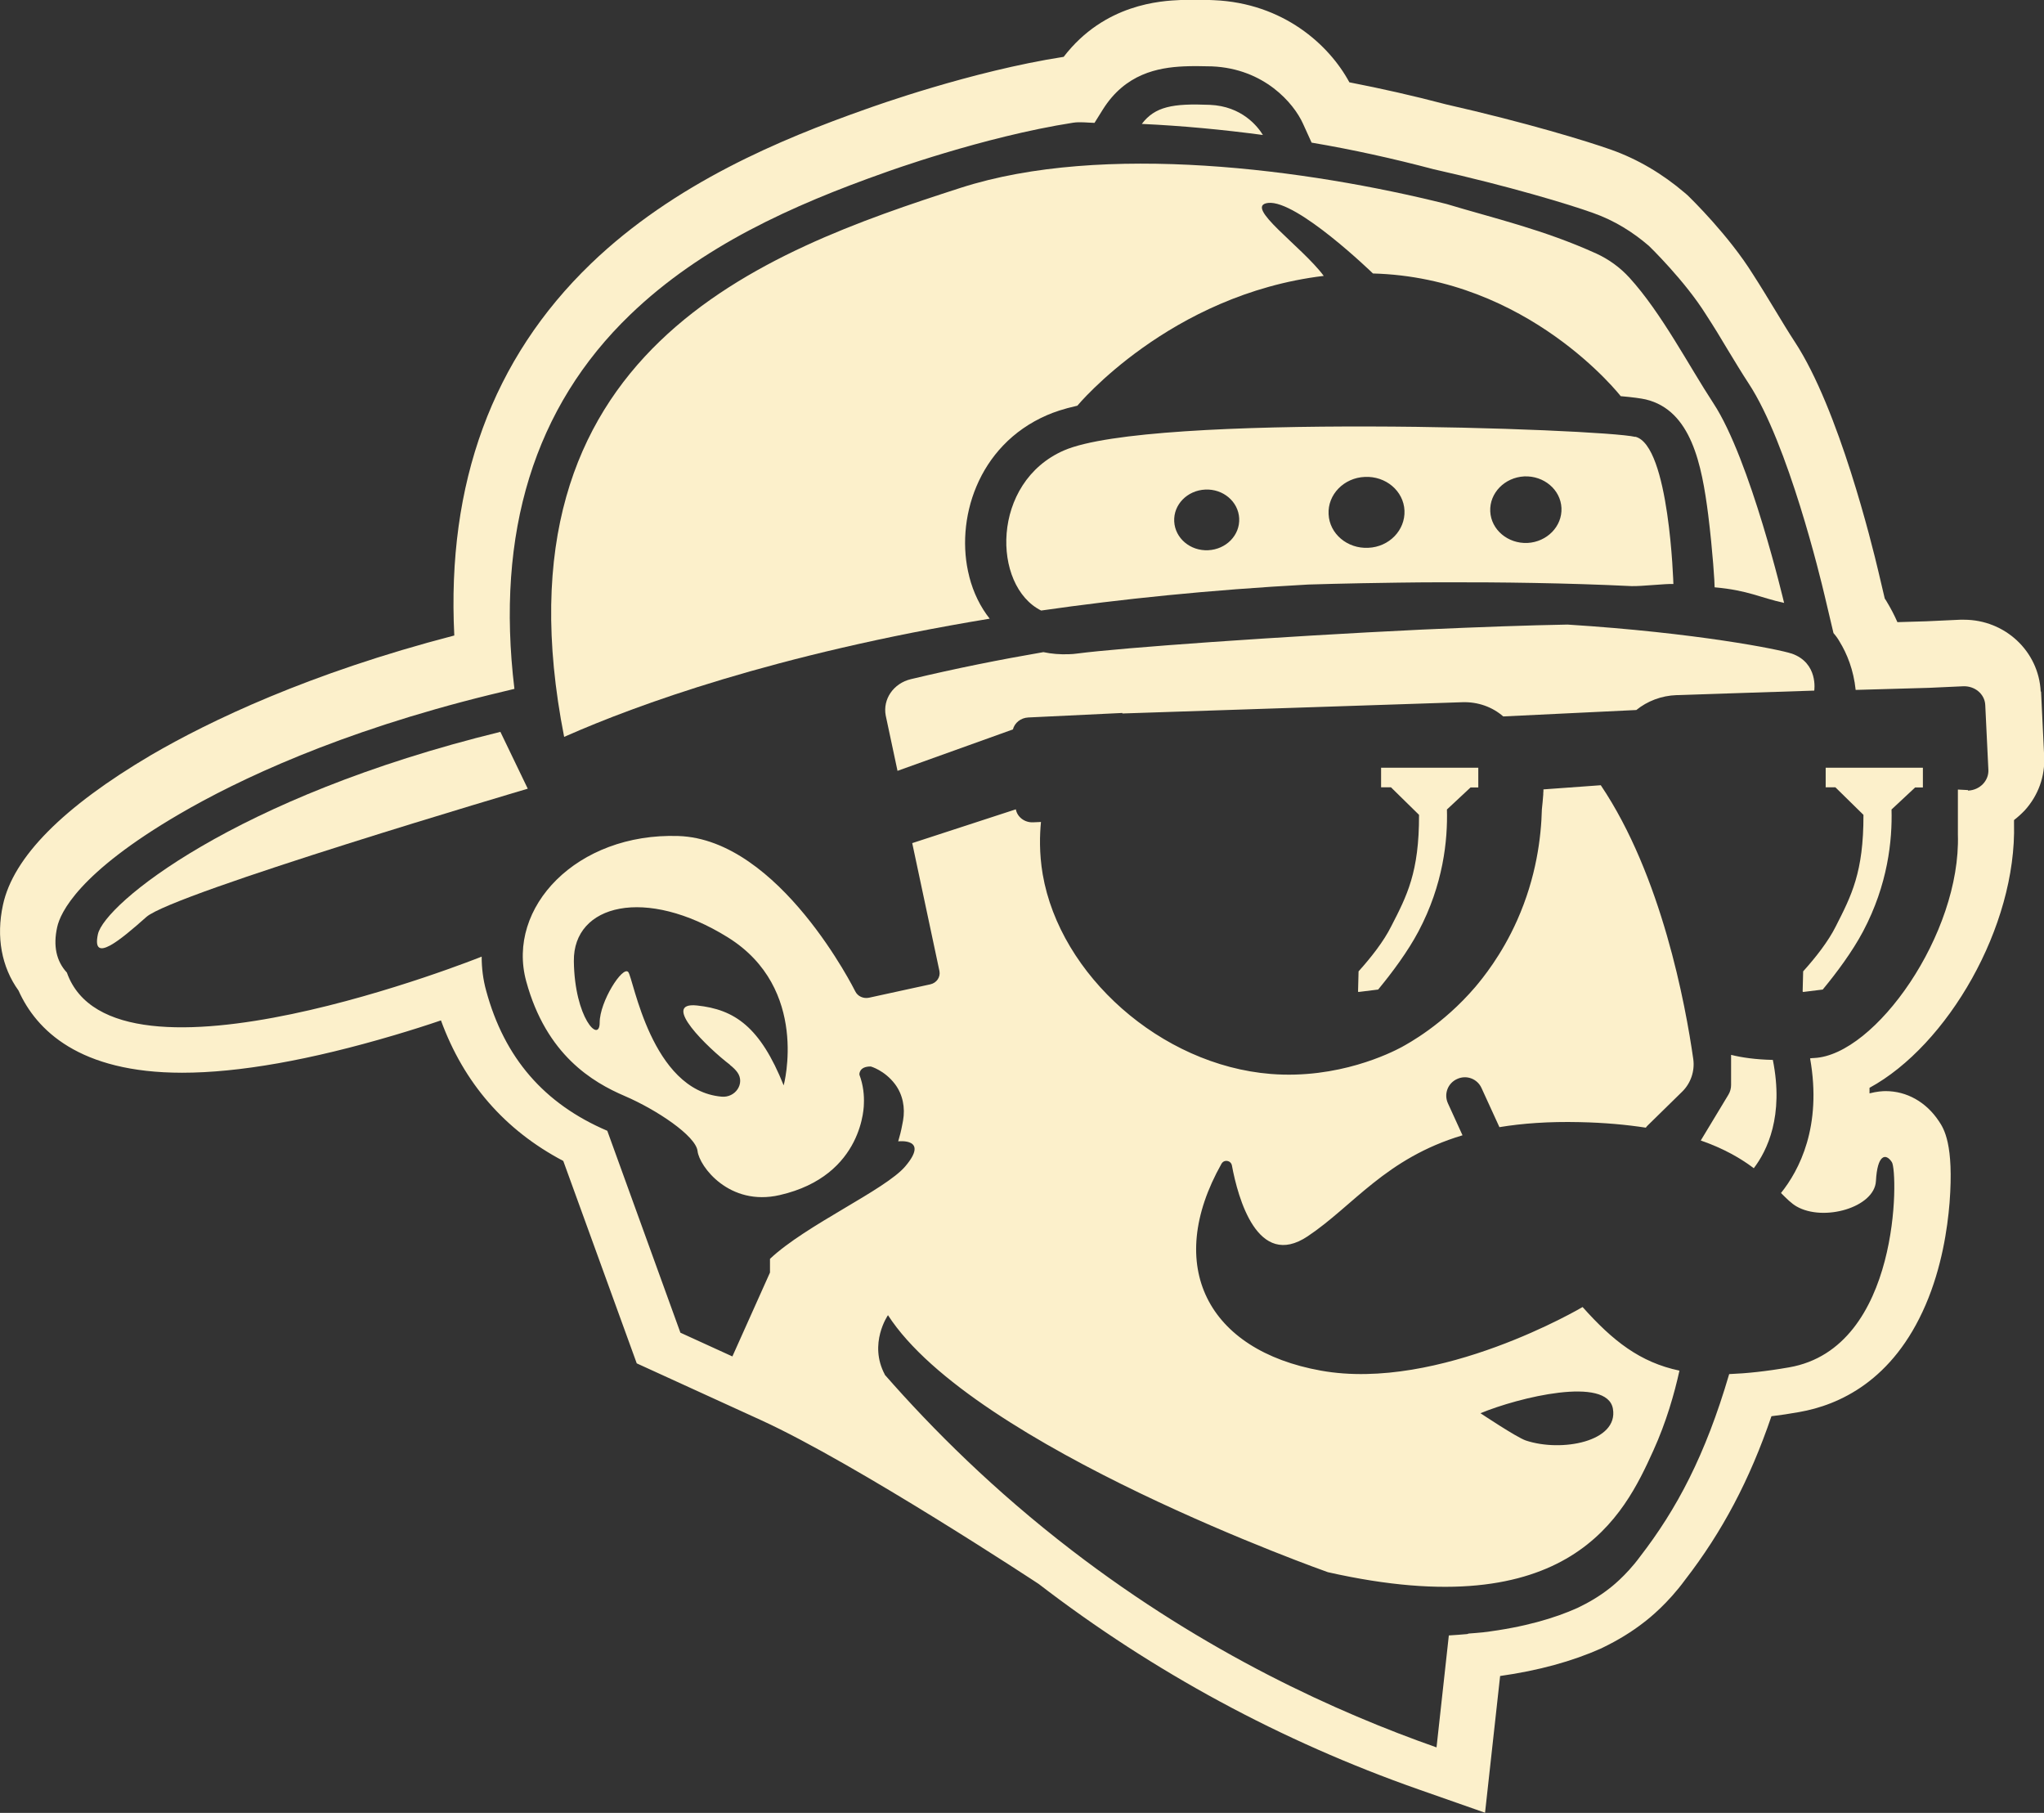
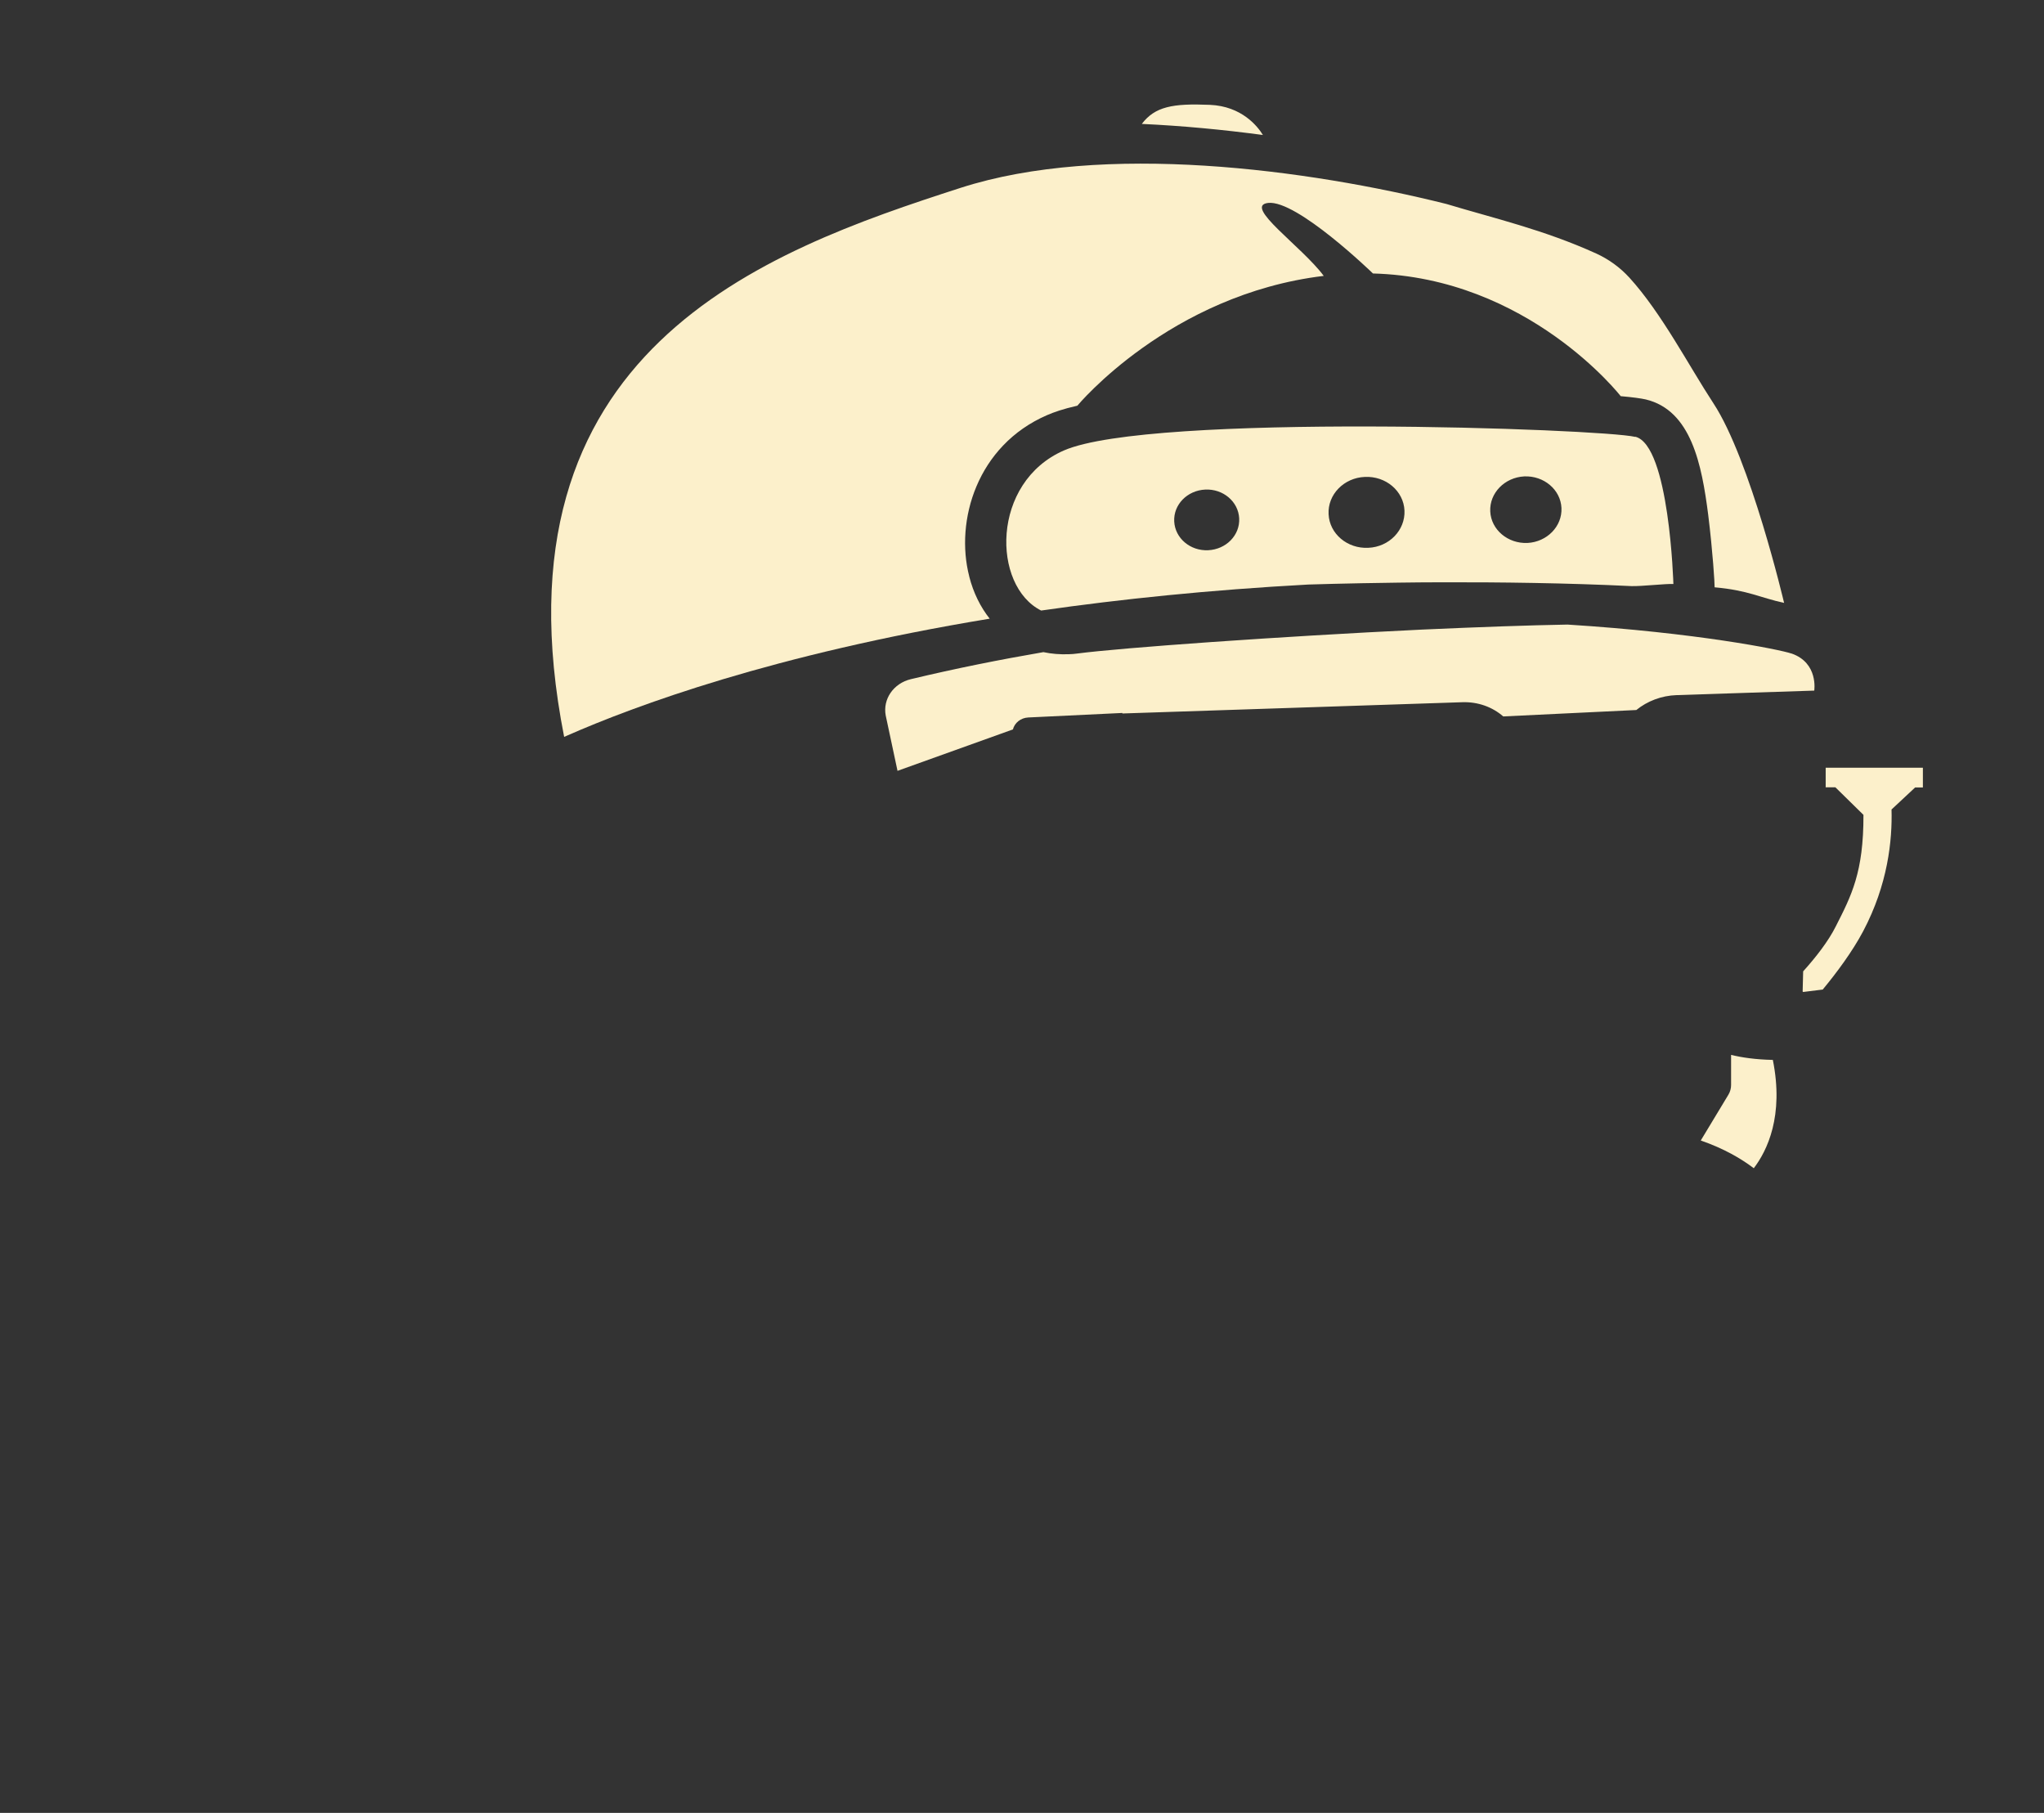
<svg xmlns="http://www.w3.org/2000/svg" viewBox="0 0 117.97 104.61" data-name="Layer 2" id="Layer_2">
  <rect x="0" y="0" width="117.97" height="104.61" fill="#333333" stroke="none" />
  <defs>
    <style>
      .cls-1 {
        fill: #fcf0cb;
      }
    </style>
  </defs>
  <g data-name="Layer 1" id="Layer_1-2">
    <g>
      <path d="M94.38,25.21c-1.96-.47-27.98-1.39-32.97.78-4.23,1.84-4.16,7.82-1.32,9.24,4.59-.66,9.71-1.19,15.41-1.5,0,0,2.1-.07,5.2-.11.83-.01,1.66-.02,2.51-.02,3.31-.01,7.26.04,10.95.22.54.02,2.05-.15,2.42-.12,0,0-.23-8.02-2.2-8.5ZM69.73,31.75c-1.03.05-1.91-.69-1.96-1.66-.05-.97.75-1.79,1.79-1.84,1.03-.05,1.91.69,1.96,1.66.05.97-.75,1.79-1.79,1.84ZM78.97,31.61c-1.21.06-2.24-.81-2.29-1.94-.06-1.13.88-2.1,2.09-2.15,1.21-.06,2.24.81,2.29,1.94s-.88,2.1-2.09,2.15ZM88.16,31.33c-1.13.05-2.1-.76-2.15-1.82-.05-1.06.83-1.96,1.96-2.02,1.13-.05,2.1.76,2.15,1.82.05,1.06-.83,1.96-1.96,2.02Z" class="cls-1" />
-       <path d="M79.71,45.43h.57l1.62,1.59c.01,3.32-.7,4.67-1.61,6.44-.43.86-1.15,1.78-1.88,2.59l-.03,1.16s.01.03.03.03l1.13-.14c.81-.98,1.71-2.19,2.33-3.36,1.43-2.7,1.69-5.26,1.64-7.03l1.36-1.27h.45v-1.14h-5.61v1.14Z" class="cls-1" />
      <path d="M55.94,33.26c-.83-3.21.45-7.55,4.48-9.3.39-.17.92-.36,1.76-.55,0,0,5.32-6.42,14.22-7.49-1.25-1.69-4.68-4.04-3.21-4.21,1.66-.19,6.05,4.07,6.05,4.07h-.02c8.99.23,14.32,7.08,14.32,7.08.69.06,1.19.13,1.45.19,2.62.63,3.23,3.76,3.6,6.66.26,2.08.38,4.02.37,4.18,1.93.17,2.63.6,4.01.9,0,0-1.94-8.26-4.08-11.52-1.4-2.13-2.99-5.21-4.85-7.25-.54-.59-1.19-1.06-1.91-1.39-3.04-1.38-5.93-2.04-8.65-2.86-8-2-19.81-3.58-28.04-.93-11.37,3.67-27.28,9.36-22.88,31.68,0,0,.05-.02.14-.06,3.95-1.74,11.97-4.71,24.42-6.76-.53-.67-.94-1.49-1.18-2.43Z" class="cls-1" />
      <path d="M69.83,6.05c-2.15-.09-3.17.1-3.93,1.1,2.35.11,4.68.33,6.99.64-.3-.49-1.21-1.66-3.06-1.74Z" class="cls-1" />
-       <path d="M5.65,53.91c-.37,1.72,1.27.36,2.8-1,1.53-1.36,22.01-7.4,22.01-7.4l-1.58-3.28c-15.41,3.77-22.86,9.96-23.23,11.68Z" class="cls-1" />
      <path d="M99.91,60.87v1.74c0,.19-.05.38-.15.55l-1.6,2.65c1.35.47,2.32,1.04,3.06,1.6.77-1.01,1.75-3.01,1.1-6.25-1-.02-1.8-.14-2.41-.29Z" class="cls-1" />
      <path d="M103.39,37.71c-.67-.23-5.48-1.2-12.92-1.67-2.24.04-5.07.14-8.41.29-8.33.4-17.36,1.05-19.88,1.38-.16.02-.33.04-.49.04-.51.02-1-.02-1.47-.12-2.5.43-5.06.94-7.65,1.56-1,.24-1.63,1.15-1.45,2.1l.68,3.19,6.66-2.39c.1-.38.45-.67.89-.69l5.43-.26v.03s19.62-.65,19.62-.65c.91-.03,1.74.28,2.36.82l7.68-.37c.63-.51,1.44-.83,2.33-.86l7.94-.26s.25-1.6-1.31-2.14Z" class="cls-1" />
-       <path d="M117.78,39.91c-.11-2.33-2.06-4.15-4.43-4.15-.07,0-.14,0-.22,0l-1.94.09-1.68.05c-.18-.41-.39-.81-.62-1.19-.03-.06-.07-.11-.11-.17l-.37-1.57c-.36-1.53-2.28-9.37-4.82-13.24-.36-.55-.73-1.16-1.14-1.84-.42-.69-.83-1.37-1.27-2.05-1.4-2.25-3.55-4.35-3.8-4.59l-.07-.06-.07-.06c-1.3-1.11-2.73-1.95-4.25-2.49-1.35-.48-4.87-1.56-9.54-2.62-1.85-.49-3.72-.91-5.57-1.27-1.17-2.17-3.82-4.57-7.82-4.74-.41-.02-.78-.03-1.11-.03-.29,0-.56,0-.81.02-1.12.05-4.39.21-6.75,3.28-5.35.83-11,2.87-11.45,3.03-4.84,1.71-11.01,4.26-15.84,8.91-5.68,5.47-8.32,12.67-7.88,21.45-8.39,2.18-14.12,4.93-17.5,6.9C3.65,46.56.76,49.46.17,52.22c-.4,1.85-.08,3.58.9,4.94,1.02,2.28,3.5,4.74,9.44,4.74,3.28,0,7.4-.73,12.26-2.17.98-.29,1.89-.58,2.68-.85,1.32,3.61,3.68,6.33,7.06,8.11l4.24,11.68,7.18,3.28c5.51,2.52,16.02,9.45,16.02,9.45,6.61,5.08,13.99,9.07,21.94,11.86l3.82,1.34.87-7.89c2.21-.31,4.17-.85,5.83-1.59l.08-.04c.89-.43,1.71-.93,2.42-1.49.29-.22,1.35-1.07,2.34-2.42,2.15-2.78,3.73-5.76,4.99-9.45.51-.06,1.04-.14,1.6-.24,2.29-.4,5.41-1.79,7.3-6.19.93-2.16,1.26-4.4,1.38-5.89.26-3.38-.33-4.28-.62-4.71-.73-1.1-1.85-1.73-3.07-1.73-.16,0-.51.02-.93.13,0-.11,0-.21,0-.32,4.49-2.44,8.5-9.29,8.34-15.26v-.19c.22-.17.43-.36.62-.56.78-.86,1.18-1.97,1.12-3.12l-.18-3.74ZM113.58,45.59l-.58-.03v2.59c.18,5.75-4.78,12.73-8.29,12.9-.08,0-.16.01-.24.02.7,3.94-.63,6.46-1.68,7.77.33.33.6.6.89.77,1.57.91,4.51.06,4.59-1.46s.56-1.64.92-1.09c.36.54.52,10.72-5.93,11.84-1.31.23-2.45.35-3.46.39-1.38,4.71-3.04,7.81-5.15,10.54-.83,1.13-1.74,1.81-1.74,1.81-.58.46-1.21.83-1.86,1.14-1.31.59-3.08,1.12-5.45,1.41-.29.03-.57.05-.83.07l-.09.03c-.34.03-.7.06-1.06.08l-.71,6.46c-5.69-2-13.29-5.41-21.05-11.37-4.48-3.44-8.03-6.98-10.8-10.14h.01c-.96-1.79.18-3.43.18-3.43,4.92,7.61,25.39,14.83,25.39,14.83,14,3.16,17.1-3.3,18.78-7.01.75-1.65,1.22-3.3,1.51-4.62-2.28-.48-3.85-1.72-5.59-3.67,0,0-8.27,4.9-15.1,3.67-6.54-1.17-9.07-6.03-5.74-11.94.15-.26.54-.2.6.1.35,1.88,1.48,6.02,4.37,4.09,2.64-1.76,4.49-4.5,8.94-5.83l-.84-1.84c-.25-.54-.01-1.17.53-1.41.54-.25,1.17-.01,1.41.53l1.03,2.25c1.33-.22,2.85-.33,4.62-.29,1.46.03,2.72.15,3.83.32.04-.05.07-.1.12-.14l1.98-1.94c.49-.48.73-1.18.64-1.86-.45-3.17-1.83-10.61-5.34-15.82l-3.31.24c0,.07,0,.15-.01.22,0,.02,0,.05,0,.07-.02.29-.05.58-.08.86h0c-.04,1.58-.31,3.9-1.43,6.41-.9,2.02-2,3.35-2.42,3.85-1.87,2.18-3.86,3.25-4.26,3.47-.6.32-3.64,1.85-7.54,1.54-6.35-.51-12.16-5.71-13.16-11.52-.21-1.24-.17-2.3-.1-3.02l-.46.02c-.49.02-.91-.31-.99-.75l-5.98,1.95,1.57,7.38c.07.35-.16.69-.53.77l-3.53.77c-.33.07-.66-.08-.8-.37,0,0-4.35-8.77-10.21-8.96-5.86-.19-9.94,4.12-8.78,8.38s3.84,5.83,5.68,6.62c1.84.79,4.11,2.3,4.21,3.18s1.83,3.21,4.74,2.54c4.9-1.12,4.86-5.28,4.86-5.28h0c.02-.46-.03-1.06-.26-1.67,0,0-.04-.48.66-.47,0,0,.79.22,1.39,1.01.46.61.6,1.37.47,2.11-.02.09-.03.18-.05.26h0s0,0,0,0c-.06.33-.14.64-.23.94h0s1.82-.22.41,1.44c-1.15,1.36-5.75,3.39-7.81,5.34v.79l-2.17,4.84-3-1.37-4.22-11.65c-3.65-1.56-5.94-4.21-6.99-8.08-.18-.65-.26-1.31-.26-1.97h0s-21.24,8.53-23.94.92c-.61-.66-.8-1.54-.56-2.62.18-.83,1.23-3.13,7.06-6.53,3.36-1.96,9.2-4.74,17.92-6.88l1.41-.34c-1.09-9.02,1.15-16.27,6.68-21.59,4.11-3.96,9.37-6.32,14.69-8.2,0,0,5.67-2.07,10.88-2.88.4-.06.82,0,1.23.01l.48-.77c1.3-2.07,3.18-2.42,4.67-2.49.46-.02.98-.02,1.63,0,3.02.13,4.72,2.13,5.25,3.3l.5,1.1c2.37.4,4.71.92,7.02,1.53,4.4.99,7.84,2.03,9.23,2.53,1.24.44,2.29,1.1,3.22,1.9,0,0,2.08,2.01,3.31,3.99.43.66.84,1.33,1.23,1.99.42.69.81,1.34,1.21,1.95,2.29,3.48,4.17,11.32,4.38,12.21l.52,2.2c.13.15.25.31.35.49.43.7.81,1.63.93,2.79l4.23-.12,1.97-.09c.68-.03,1.25.45,1.28,1.08l.18,3.74c.03.63-.49,1.17-1.17,1.2ZM85.44,81.55c2.22-.92,7.32-2.16,7.65-.26.33,1.9-2.97,2.52-5.03,1.83-.53-.18-2.61-1.57-2.61-1.57ZM42.13,61.45c.19.15.33.29.43.43.45.63-.11,1.48-.92,1.4-4.06-.36-5.08-6.83-5.38-7.19-.32-.38-1.65,1.7-1.65,2.92s-1.45-.27-1.49-3.55c-.04-3.29,4.15-4.32,8.89-1.37,4.74,2.95,3.22,8.54,3.22,8.54-1.36-3.39-2.84-4.38-5-4.61-2.16-.23.66,2.48,1.9,3.42Z" class="cls-1" />
      <path d="M105.36,45.43h.57l1.62,1.59c.01,3.32-.7,4.67-1.6,6.44-.43.86-1.15,1.78-1.88,2.59l-.03,1.16s.02.03.03.03l1.13-.14c.81-.98,1.71-2.19,2.33-3.36,1.43-2.7,1.69-5.26,1.64-7.03l1.36-1.27h.45v-1.14h-5.61v1.14Z" class="cls-1" />
    </g>
  </g>
</svg>